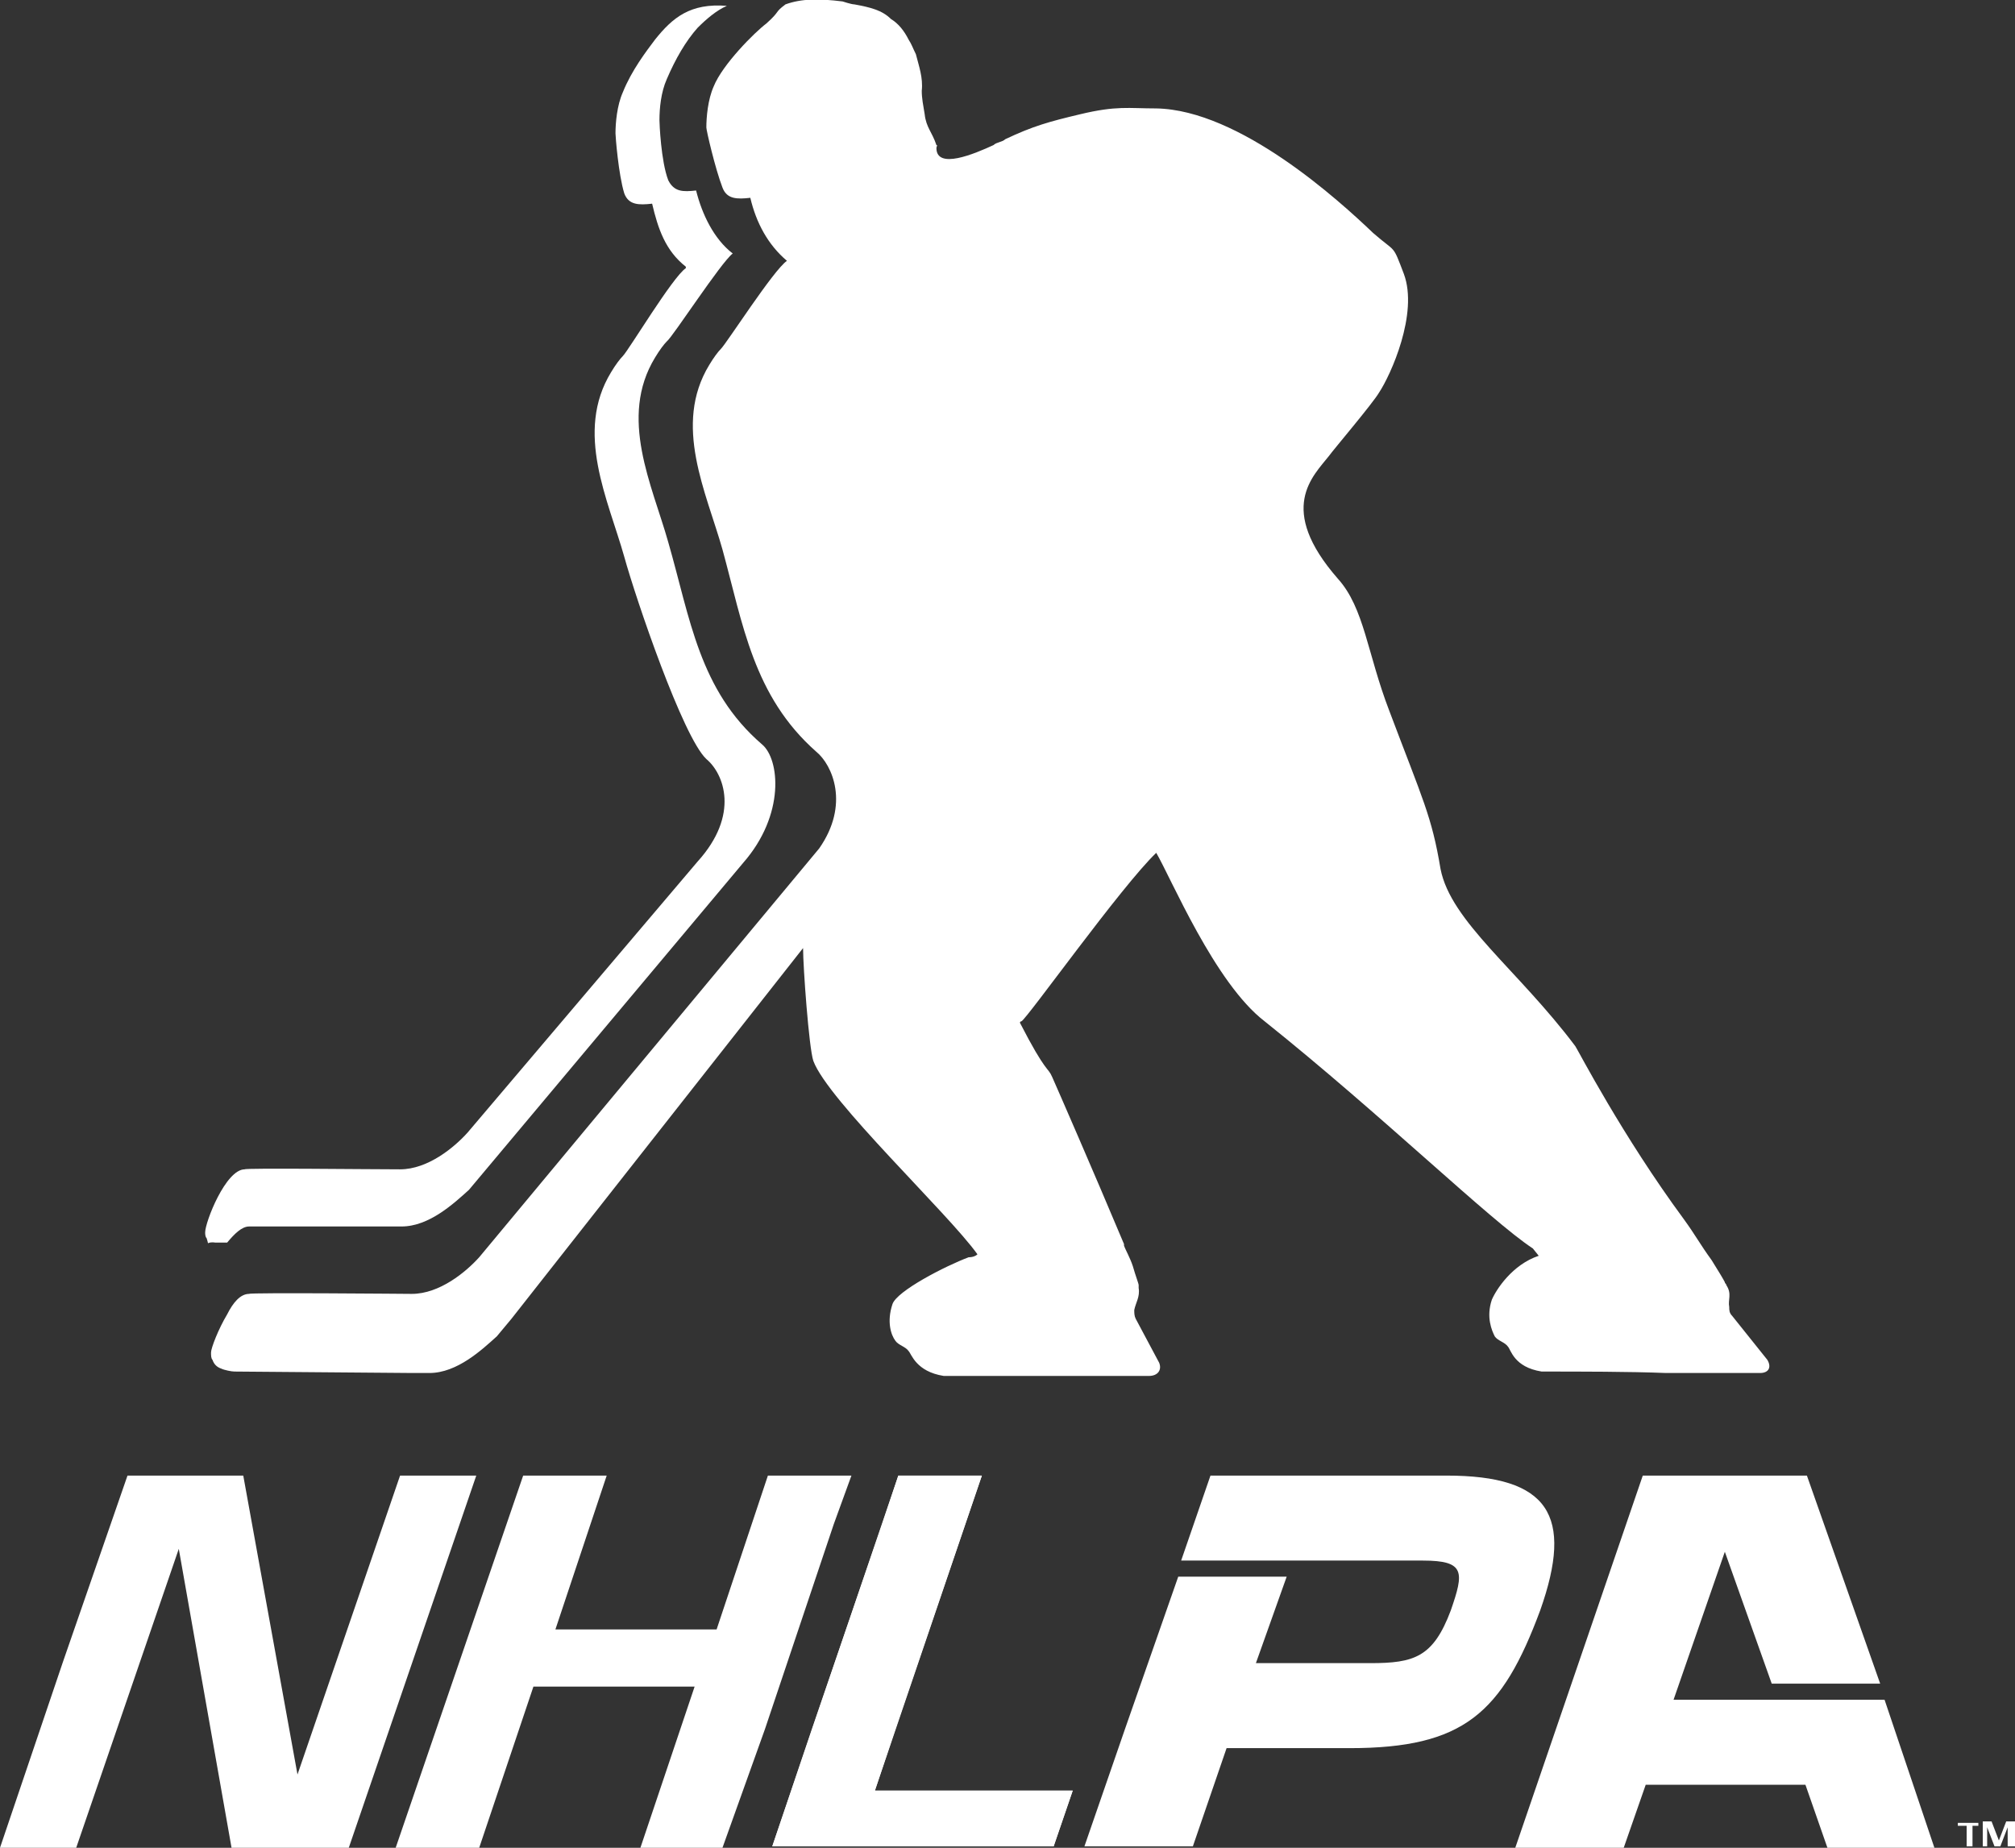
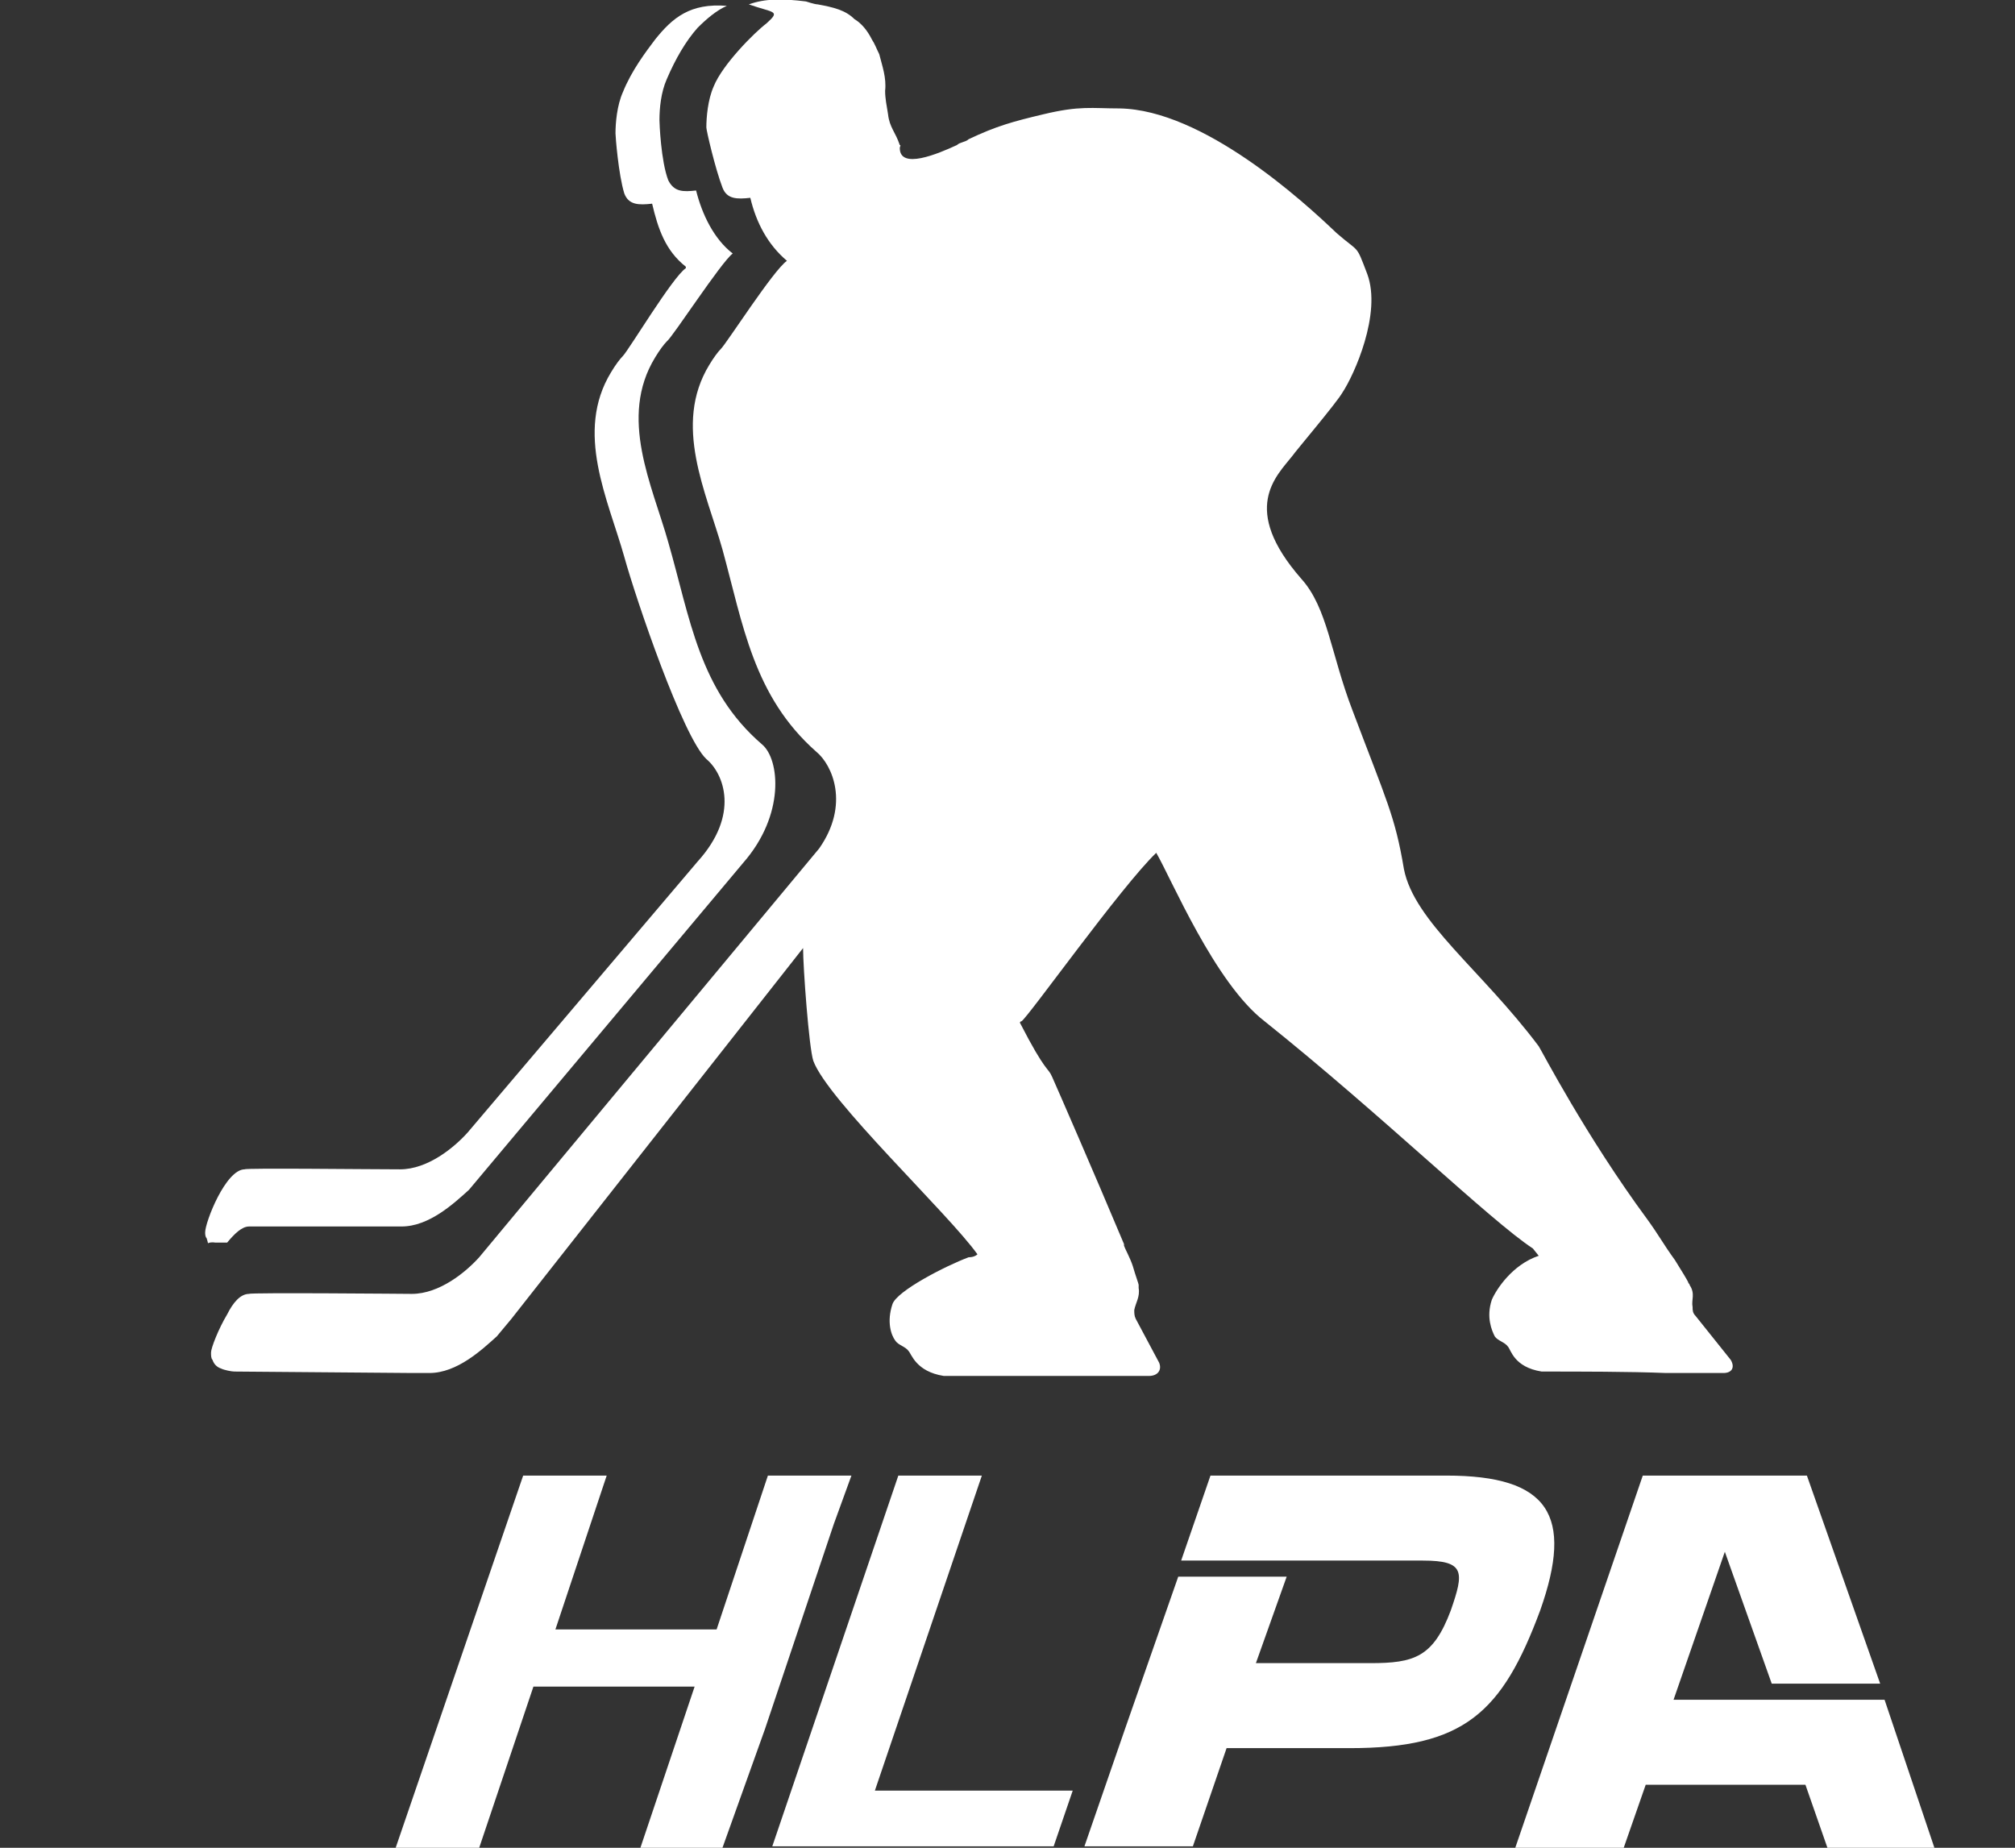
<svg xmlns="http://www.w3.org/2000/svg" version="1.1" id="Layer_1" x="0px" y="0px" viewBox="0 0 137.5 126.1" style="enable-background:new 0 0 137.5 126.1;" xml:space="preserve">
  <rect x="0" y="0" width="137.5" height="126.1" fill="#333333" stroke="none" />
  <style type="text/css">
	.st0{fill:#FFFFFF;}
</style>
  <g>
    <path class="st0" d="M14.1,84.5c0.2,0.6-0.1,0.2,0.6,0.3c0,0,0.3,0,0.8,0c0.5-0.6,1-1.1,1.5-1.1c0,0,10.1,0,10.4,0l0,0   c1.9,0,3.6-1.6,4.6-2.5l18.7-22.3c2.9-3.3,2.5-7.1,1.3-8.1c-4.3-3.7-4.9-8.6-6.4-13.8c-1.1-3.9-3.4-8.5-0.9-12.6l0,0   c0.3-0.5,0.6-0.9,0.8-1.1c0.4-0.3,3.7-5.4,4.5-6l0,0l0,0l0,0l0,0c-1.3-1-2.1-2.7-2.5-4.3c-0.9,0.1-1.5,0.1-1.9-0.7   C45.1,11,45,8.4,45,8.2c0-0.8,0.1-1.9,0.5-2.8c0.6-1.4,1.3-2.6,2.1-3.5c0.6-0.6,1.3-1.2,2-1.5c-2.5-0.2-3.7,0.8-4.9,2.3   c-0.6,0.8-1.6,2.1-2.2,3.6C42.1,7.2,42,8.4,42,9.1c0,0.2,0.2,2.8,0.6,4.1c0.3,0.8,1,0.8,1.9,0.7c0.4,1.7,0.9,3.2,2.3,4.3   c0,0,0,0,0,0.1l0,0l0,0l0,0c-0.9,0.6-3.9,5.6-4.3,6c-0.2,0.2-0.5,0.6-0.8,1.1l0,0c-2.5,4.1-0.2,8.7,0.9,12.6   c0.8,2.9,4,12.3,5.6,13.8c1.2,1,2.3,3.8-0.6,7L31.9,77.3c-0.9,1-2.7,2.5-4.6,2.5c-2.2,0-10.6-0.1-10.6,0c-1.3,0-2.7,3.6-2.7,4.3   l0,0l0,0C14,84.2,14,84.4,14.1,84.5" />
-     <path class="st0" d="M52.3,1.6c-0.8,0.6-3,2.8-3.6,4.3c-0.4,0.9-0.5,2.1-0.5,2.8c0,0.2,0.6,2.8,1.1,4.1c0.3,0.8,1,0.8,1.9,0.7   c0.4,1.7,1.2,3.2,2.5,4.3l0,0l0,0l0,0l0,0c-0.9,0.6-4.1,5.6-4.5,6c-0.2,0.2-0.5,0.6-0.8,1.1l0,0c-2.5,4.1-0.2,8.7,0.9,12.6   c1.4,5.1,2.1,10,6.4,13.8c1.1,0.9,2.3,3.6,0.2,6.6L32.7,85.8c-0.9,1-2.7,2.5-4.6,2.5l0,0l0,0c-0.2,0-11.1-0.1-11.1,0   c-0.6,0-1.1,0.6-1.5,1.4c-0.6,1-1.1,2.3-1.1,2.6l0,0l0,0c0,0.2,0,0.4,0.1,0.5c0.1,0.3,0.3,0.5,0.6,0.6c0.2,0.1,0.7,0.2,0.9,0.2   s11.8,0.1,12.2,0.1l0,0l0,0c0.2,0,0.9,0,1.1,0l0,0c1.9,0,3.6-1.6,4.6-2.5l1-1.2l19.9-25.3c0,1.3,0.4,6.8,0.7,7.7   c1,2.7,9.2,10.4,11.2,13.2l0,0c-0.1,0.1-0.3,0.2-0.6,0.2c-1.6,0.6-4.9,2.3-5.2,3.2c-0.4,1.2-0.1,2.1,0.2,2.5   c0.2,0.3,0.7,0.4,0.9,0.7c0.2,0.2,0.5,1.4,2.4,1.7c2.8,0,6.1,0,7.7,0l0,0c1.7,0,3.2,0,3.6,0l0,0h2.7c0.6,0,0.9-0.4,0.7-0.9l-1.6-3   c-0.1-0.2-0.1-0.4-0.1-0.6c0.1-0.5,0.4-0.9,0.3-1.5c0-0.1,0-0.2,0-0.2c0-0.1-0.2-0.6-0.4-1.3c-0.2-0.6-0.5-1.1-0.6-1.4   c0,0,0,0,0-0.1c-2.1-5-4.5-10.5-4.9-11.4c-0.3-0.7-0.4-0.2-2.2-3.7c0,0,0-0.1,0.1-0.1c0.4-0.2,6.8-9.2,9.2-11.5   c1,1.7,4,8.9,7.4,11.5c8,6.4,15.4,13.6,18.3,15.5l0.4,0.5c-1.8,0.6-2.9,2.3-3.2,3c-0.4,1.2,0,2.1,0.2,2.5c0.2,0.3,0.7,0.4,0.9,0.7   c0.2,0.2,0.4,1.4,2.3,1.7c2.6,0,6,0,8.5,0.1c2.2,0,3.8,0,3.9,0l0,0l0,0l0,0h2.5c0.6,0,0.8-0.4,0.5-0.9l-2.4-3   c-0.2-0.2-0.2-0.4-0.2-0.6c-0.1-0.5,0.2-0.9-0.2-1.5c0-0.1-0.1-0.1-0.1-0.2c-0.1-0.2-0.4-0.7-0.9-1.5c-0.8-1.1-1.1-1.7-1.9-2.8   c-4.2-5.7-7.2-11.5-7.4-11.8c-3.9-5.2-8.5-8.5-9.2-12.1c-0.6-3.6-1.2-4.7-3.5-10.8c-1.5-3.9-1.7-7-3.5-9c-4.2-4.8-1.7-7-0.6-8.4   c0.2-0.3,3-3.6,3.4-4.3c0.8-1.2,2.7-5.4,1.7-8.1c-0.8-2.1-0.5-1.4-2.1-2.8c-2.3-2.2-9.1-8.4-14.8-8.5c-1.9,0-2.7-0.2-5.2,0.4   c-2.1,0.5-3.2,0.8-5.1,1.7c-0.2,0.2-0.6,0.2-0.8,0.4c-1.3,0.6-3.9,1.7-3.9,0.2c0-0.1,0.1-0.2,0-0.2c-0.3-0.9-0.7-1.2-0.8-2.1   c-0.1-0.6-0.2-1.1-0.2-1.6c0.1-0.9-0.2-1.7-0.4-2.5c-0.2-0.4-0.3-0.7-0.5-1c-0.3-0.6-0.7-1.1-1.2-1.4c-0.6-0.6-1.4-0.8-2.5-1   c-0.2,0-0.8-0.2-0.8-0.2c-1.6-0.2-2.8-0.2-3.9,0.2C52.8,0.9,53.3,0.7,52.3,1.6" />
-     <polygon class="st0" points="27.3,100.7 20.3,121.1 16.6,100.7 8.7,100.7 4.3,113.4 0,126.1 5.2,126.1 12.2,105.7 15.8,126.1    23.8,126.1 32.5,100.7  " />
+     <path class="st0" d="M52.3,1.6c-0.8,0.6-3,2.8-3.6,4.3c-0.4,0.9-0.5,2.1-0.5,2.8c0,0.2,0.6,2.8,1.1,4.1c0.3,0.8,1,0.8,1.9,0.7   c0.4,1.7,1.2,3.2,2.5,4.3l0,0l0,0l0,0l0,0c-0.9,0.6-4.1,5.6-4.5,6c-0.2,0.2-0.5,0.6-0.8,1.1l0,0c-2.5,4.1-0.2,8.7,0.9,12.6   c1.4,5.1,2.1,10,6.4,13.8c1.1,0.9,2.3,3.6,0.2,6.6L32.7,85.8c-0.9,1-2.7,2.5-4.6,2.5l0,0l0,0c-0.2,0-11.1-0.1-11.1,0   c-0.6,0-1.1,0.6-1.5,1.4c-0.6,1-1.1,2.3-1.1,2.6l0,0l0,0c0,0.2,0,0.4,0.1,0.5c0.1,0.3,0.3,0.5,0.6,0.6c0.2,0.1,0.7,0.2,0.9,0.2   s11.8,0.1,12.2,0.1l0,0l0,0c0.2,0,0.9,0,1.1,0l0,0c1.9,0,3.6-1.6,4.6-2.5l1-1.2l19.9-25.3c0,1.3,0.4,6.8,0.7,7.7   c1,2.7,9.2,10.4,11.2,13.2l0,0c-0.1,0.1-0.3,0.2-0.6,0.2c-1.6,0.6-4.9,2.3-5.2,3.2c-0.4,1.2-0.1,2.1,0.2,2.5   c0.2,0.3,0.7,0.4,0.9,0.7c0.2,0.2,0.5,1.4,2.4,1.7c2.8,0,6.1,0,7.7,0l0,0c1.7,0,3.2,0,3.6,0l0,0h2.7c0.6,0,0.9-0.4,0.7-0.9l-1.6-3   c-0.1-0.2-0.1-0.4-0.1-0.6c0.1-0.5,0.4-0.9,0.3-1.5c0-0.1,0-0.2,0-0.2c0-0.1-0.2-0.6-0.4-1.3c-0.2-0.6-0.5-1.1-0.6-1.4   c0,0,0,0,0-0.1c-2.1-5-4.5-10.5-4.9-11.4c-0.3-0.7-0.4-0.2-2.2-3.7c0,0,0-0.1,0.1-0.1c0.4-0.2,6.8-9.2,9.2-11.5   c1,1.7,4,8.9,7.4,11.5c8,6.4,15.4,13.6,18.3,15.5l0.4,0.5c-1.8,0.6-2.9,2.3-3.2,3c-0.4,1.2,0,2.1,0.2,2.5c0.2,0.3,0.7,0.4,0.9,0.7   c0.2,0.2,0.4,1.4,2.3,1.7c2.6,0,6,0,8.5,0.1c2.2,0,3.8,0,3.9,0l0,0l0,0l0,0c0.6,0,0.8-0.4,0.5-0.9l-2.4-3   c-0.2-0.2-0.2-0.4-0.2-0.6c-0.1-0.5,0.2-0.9-0.2-1.5c0-0.1-0.1-0.1-0.1-0.2c-0.1-0.2-0.4-0.7-0.9-1.5c-0.8-1.1-1.1-1.7-1.9-2.8   c-4.2-5.7-7.2-11.5-7.4-11.8c-3.9-5.2-8.5-8.5-9.2-12.1c-0.6-3.6-1.2-4.7-3.5-10.8c-1.5-3.9-1.7-7-3.5-9c-4.2-4.8-1.7-7-0.6-8.4   c0.2-0.3,3-3.6,3.4-4.3c0.8-1.2,2.7-5.4,1.7-8.1c-0.8-2.1-0.5-1.4-2.1-2.8c-2.3-2.2-9.1-8.4-14.8-8.5c-1.9,0-2.7-0.2-5.2,0.4   c-2.1,0.5-3.2,0.8-5.1,1.7c-0.2,0.2-0.6,0.2-0.8,0.4c-1.3,0.6-3.9,1.7-3.9,0.2c0-0.1,0.1-0.2,0-0.2c-0.3-0.9-0.7-1.2-0.8-2.1   c-0.1-0.6-0.2-1.1-0.2-1.6c0.1-0.9-0.2-1.7-0.4-2.5c-0.2-0.4-0.3-0.7-0.5-1c-0.3-0.6-0.7-1.1-1.2-1.4c-0.6-0.6-1.4-0.8-2.5-1   c-0.2,0-0.8-0.2-0.8-0.2c-1.6-0.2-2.8-0.2-3.9,0.2C52.8,0.9,53.3,0.7,52.3,1.6" />
    <polygon class="st0" points="58.1,100.7 52.4,100.7 48.9,111.2 37.9,111.2 41.4,100.7 35.7,100.7 27,126.1 32.7,126.1 36.4,115.1    47.4,115.1 43.7,126.1 49.3,126.1 52.2,118 56.9,104  " />
-     <polygon class="st0" points="59.7,122.2 61.1,118 67,100.7 61.3,100.7 60.2,104 55.4,118 52.7,126 71.9,126 73.2,122.2  " />
    <polygon class="st0" points="59.7,122.2 67,100.7 61.3,100.7 52.7,126 71.9,126 73.2,122.2  " />
    <path class="st0" d="M98.7,100.7H90h-7.4l0,0l-2,5.8h7.7h8.8c2.9,0,2.8,0.8,1.9,3.4c-1.2,3.2-2.5,3.6-5.5,3.6h-7.8l2.1-5.9h-7.4   l-3.6,10.3L74,126h7.4l2.3-6.7h8.4c7.8,0,10.4-2.4,13-9.4C107.4,103.4,105.7,100.7,98.7,100.7" />
    <polygon class="st0" points="128.6,116 114.2,116 117.7,105.9 120.9,114.9 128.3,114.9 123.3,100.7 119.5,100.7 116,100.7    112.1,100.7 103.4,126.1 110.8,126.1 112.3,121.8 123.2,121.8 124.7,126.1 132,126.1 132,126.1  " />
    <g>
-       <path class="st0" d="M134.6,124.6v1.4h-0.4v-1.4h-0.6v-0.2h1.4v0.2H134.6z" />
-       <path class="st0" d="M137,126v-1.3l-0.5,1.3h-0.4l-0.5-1.3v1.3h-0.3v-1.7h0.6l0.5,1.3l0.5-1.3h0.6v1.7H137z" />
-     </g>
+       </g>
  </g>
</svg>